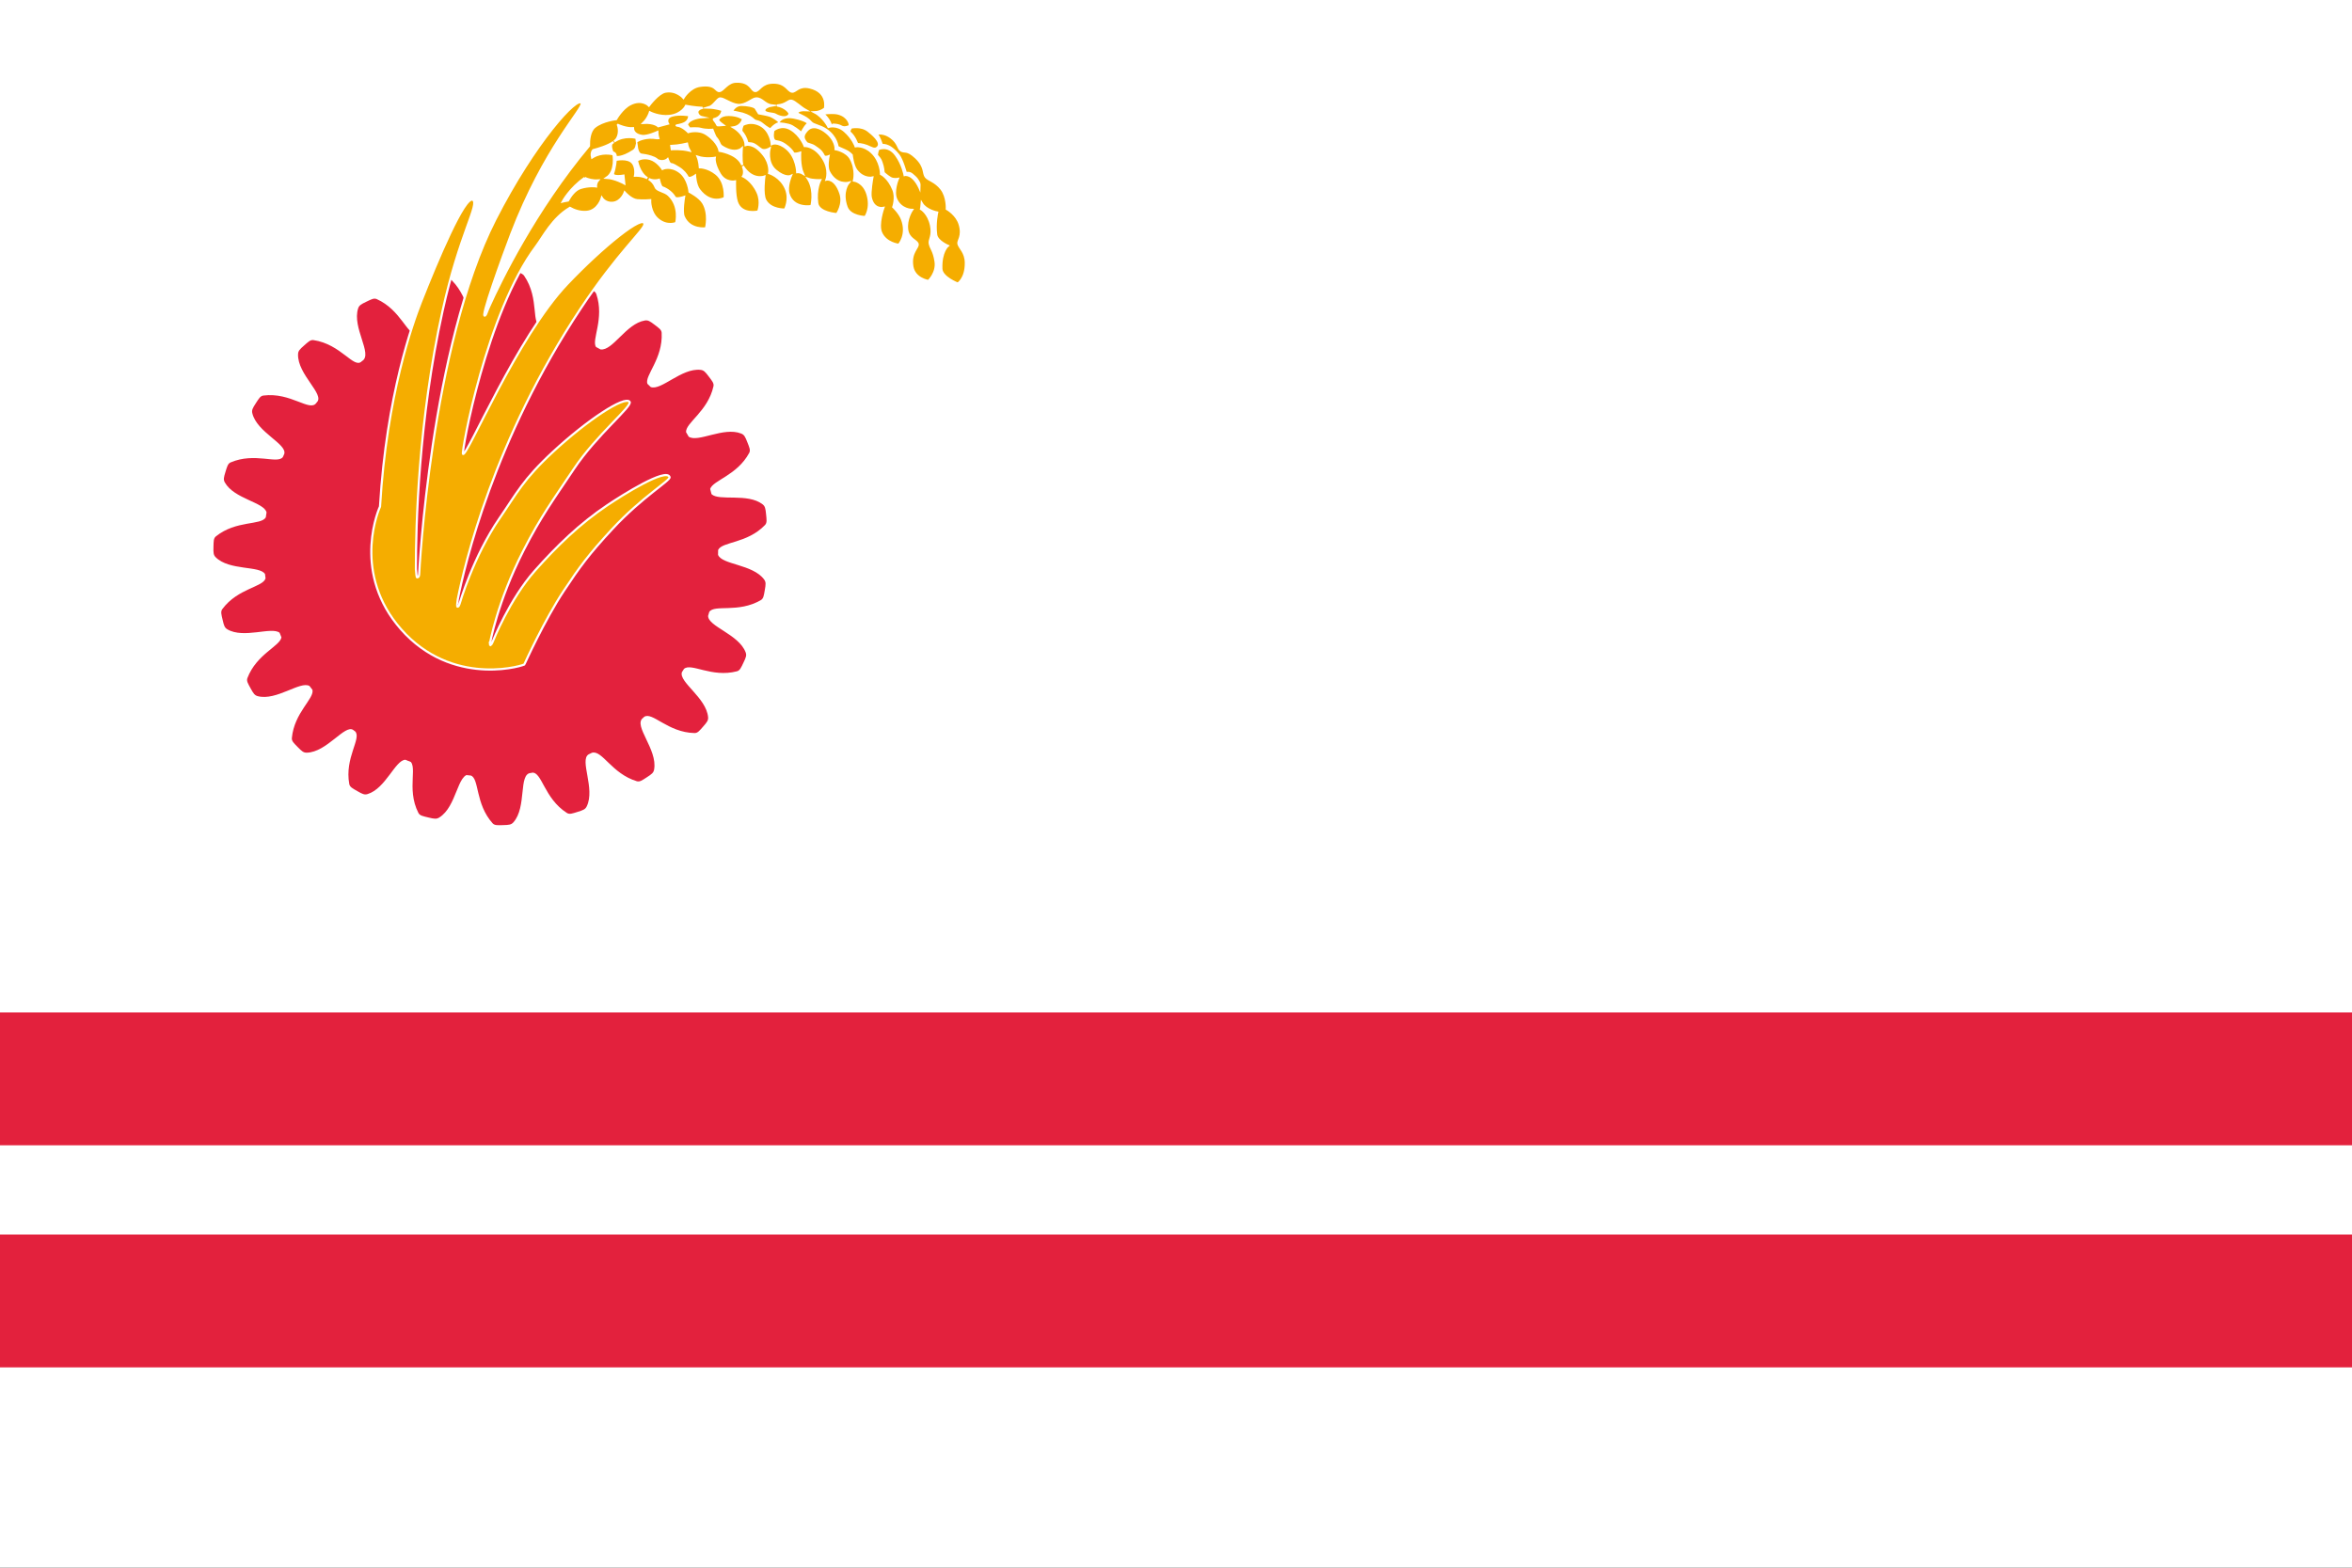
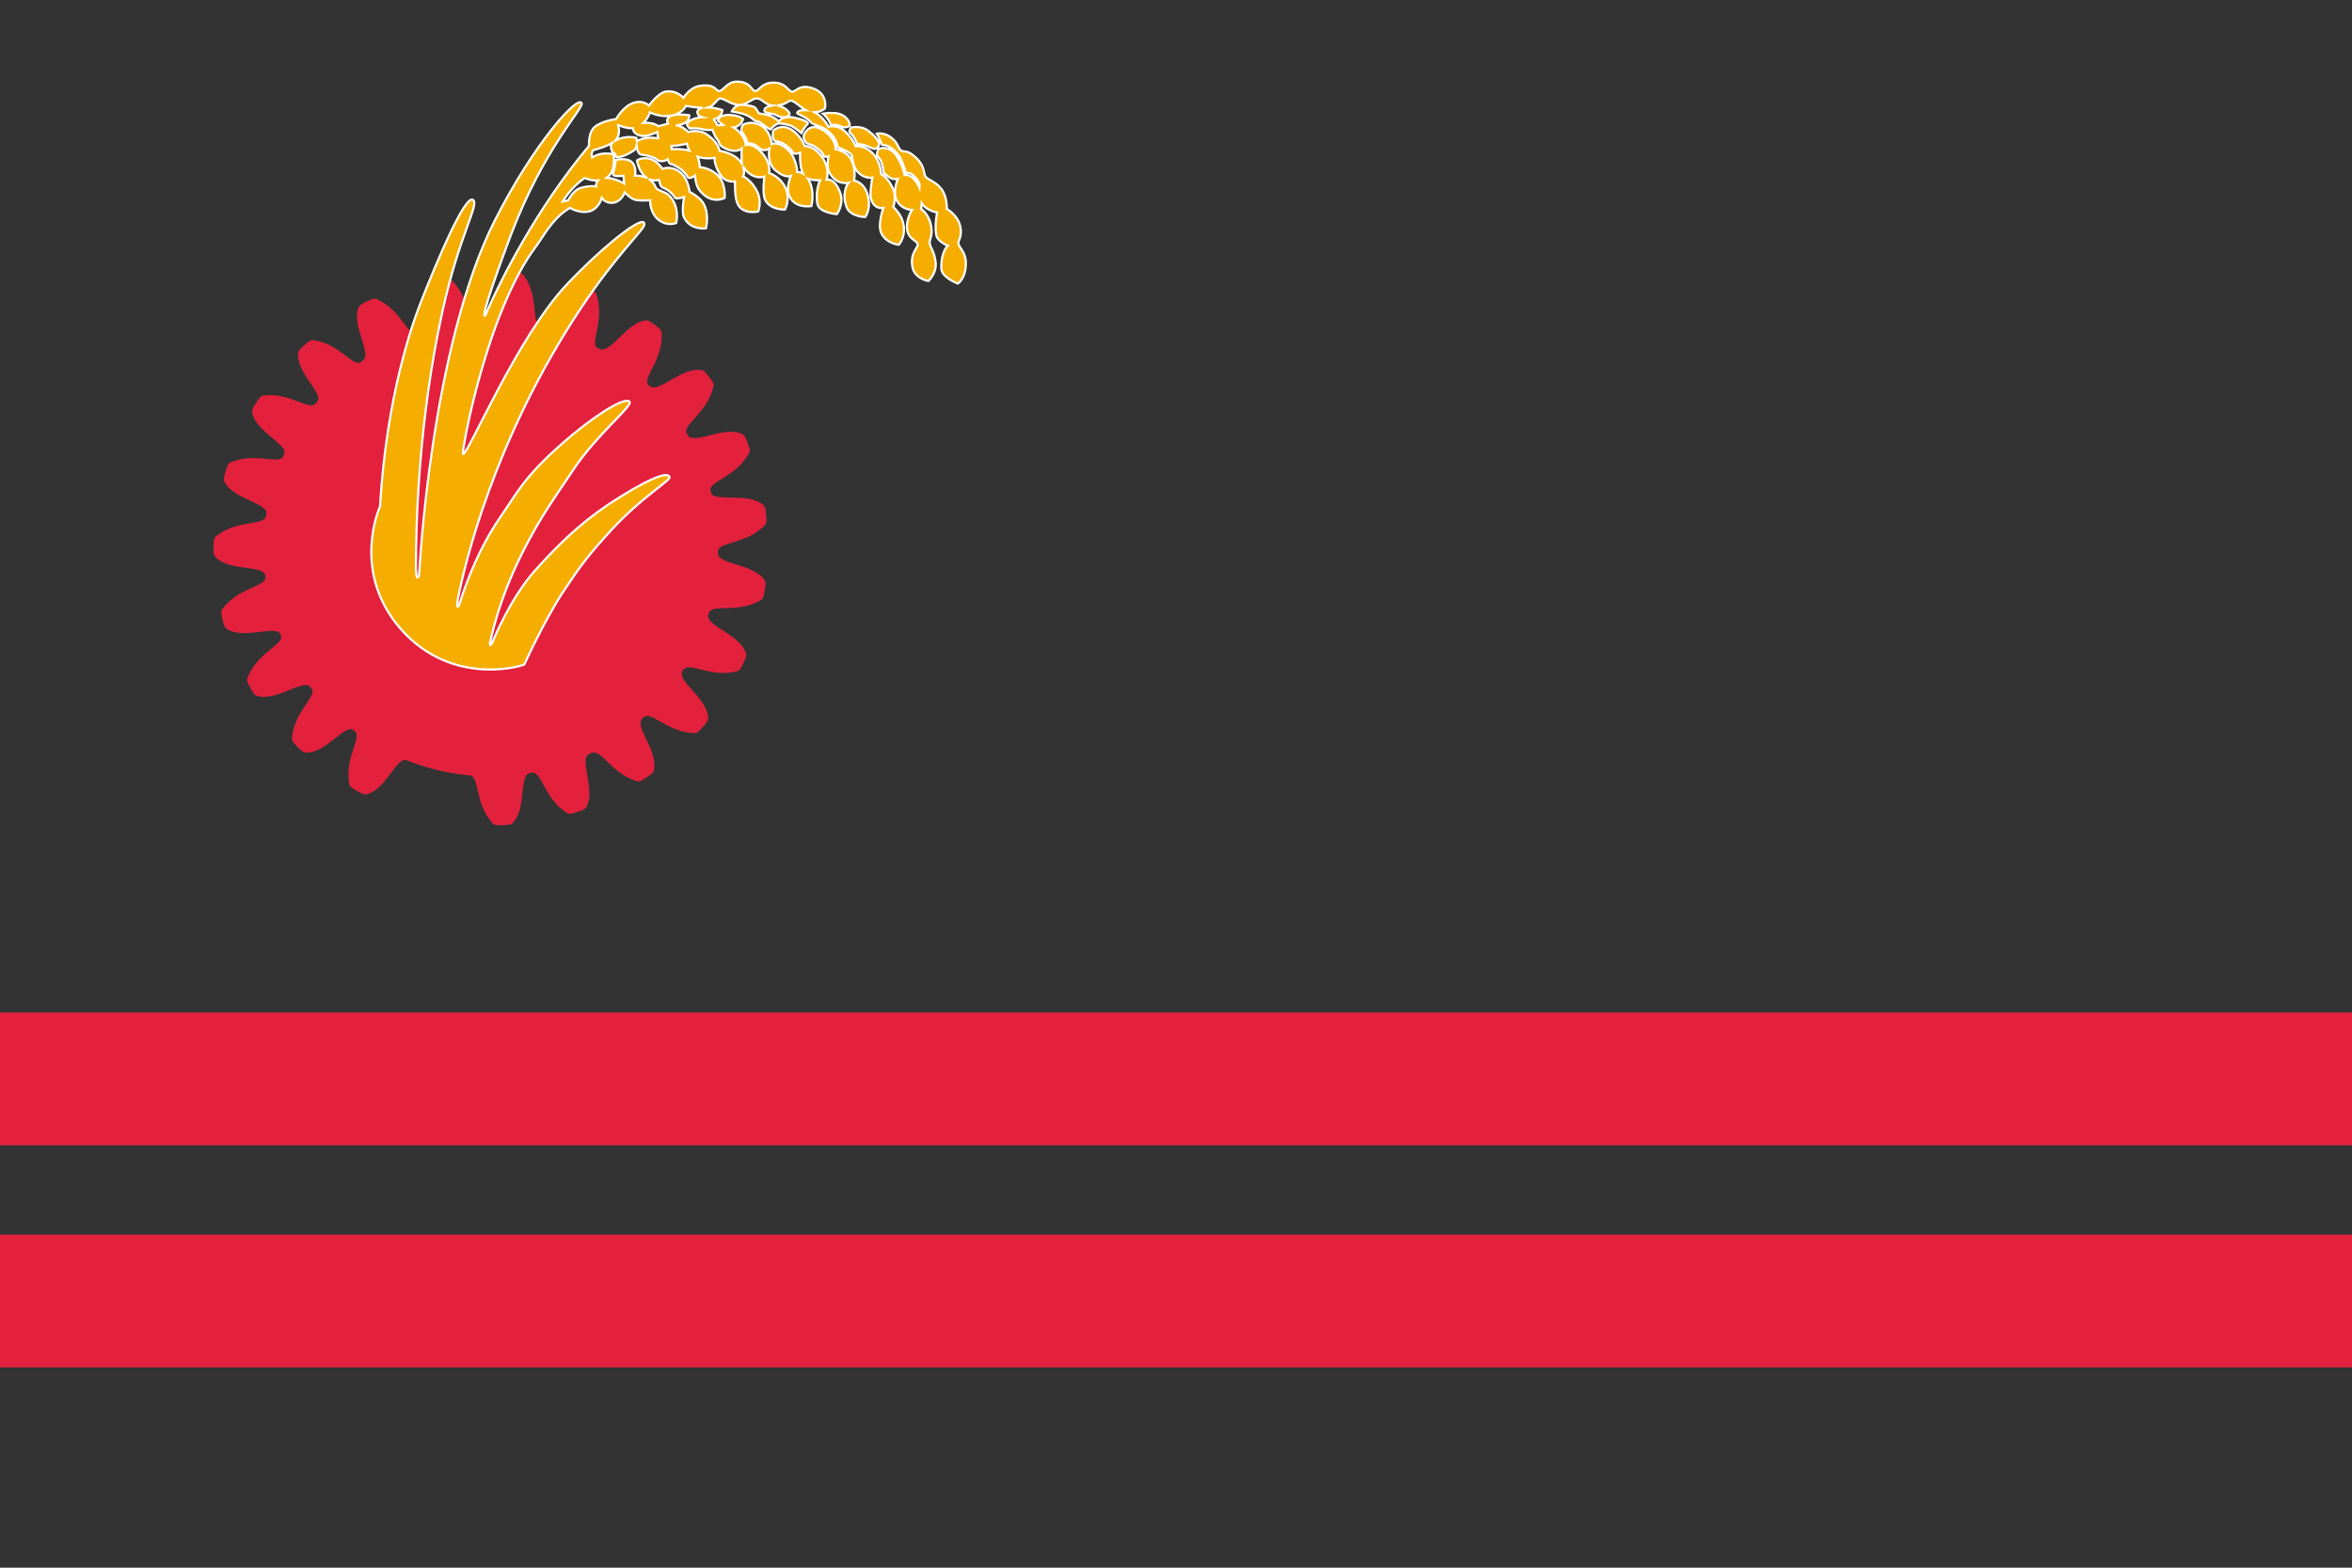
<svg xmlns="http://www.w3.org/2000/svg" xmlns:ns1="http://sodipodi.sourceforge.net/DTD/sodipodi-0.dtd" xmlns:ns2="http://www.inkscape.org/namespaces/inkscape" width="1080" height="720" version="1.1" id="svg6" ns1:docname="일본인민공화국 국기.svg" ns2:version="1.3.2 (091e20e, 2023-11-25, custom)">
  <rect width="100%" height="100%" fill="#333333" stroke="none" />
  <defs id="defs6">
    <clipPath id="clip0">
      <rect x="100" y="0" width="1080" height="720" id="rect1" />
    </clipPath>
    <clipPath id="clip0-3">
      <rect x="100" y="0" width="1080" height="720" id="rect1-9" />
    </clipPath>
    <clipPath id="clip0-4">
      <rect x="100" y="0" width="1080" height="720" id="rect1-3" />
    </clipPath>
  </defs>
  <ns1:namedview id="namedview6" pagecolor="#ffffff" bordercolor="#000000" borderopacity="0.25" ns2:showpageshadow="2" ns2:pageopacity="0.0" ns2:pagecheckerboard="0" ns2:deskcolor="#d1d1d1" ns2:zoom="0.57988588" ns2:cx="213.83518" ns2:cy="233.66667" ns2:window-width="1920" ns2:window-height="1009" ns2:window-x="-8" ns2:window-y="-8" ns2:window-maximized="1" ns2:current-layer="g5-0" />
\<g clip-path="url(#clip0)" transform="translate(-100)" id="g4">
    <g clip-path="url(#clip0-3)" id="g5">
      <g clip-path="url(#clip0-4)" id="g5-0">
-         <rect x="100" y="0" width="1080" height="720" fill="#ffffff" id="rect2" />
        <path d="m 337.212,125.004 c -0.456,-0.019 -0.9,0.031 -1.294,0.167 -8.541,2.963 -9.792,22.535 -15.376,22.375 -0.42,-0.012 -0.248,0.018 0.349,0.08 -0.804,0.034 -1.608,0.078 -2.411,0.131 0.44,-0.083 1.855,-0.364 1.491,-0.285 -5.245,1.122 -4.164,-11.89 -14.119,-20.198 -1.113,-0.928 -2.487,-0.569 -4.99,-0.135 -2.617,0.454 -3.341,24.349 -8.758,25.706 -0.434,0.109 -0.172,0.075 0.516,-0.046 -0.49,0.162 -0.978,0.324 -1.466,0.494 -4.208,0.57 -7.089,-10.957 -18.148,-15.914 -1.324,-0.592 -2.548,0.127 -4.841,1.223 -2.397,1.148 -3.276,1.664 -3.728,3.076 -2.828,8.841 6.804,20.923 1.931,24.07 -0.021,0.002 -0.084,0.043 -0.203,0.134 -0.128,0.081 -0.145,0.104 -0.1,0.094 -3.561,3.571 -9.415,-7.894 -22.116,-9.774 -1.432,-0.21 -2.418,0.815 -4.328,2.492 -1.998,1.754 -2.705,2.487 -2.758,3.968 -0.342,9.411 12.569,18.557 8.548,22.173 -0.083,0.102 -0.123,0.164 -0.136,0.199 -2.97,4.334 -11.675,-4.995 -24.332,-3.37 -1.436,0.185 -2.11,1.439 -3.496,3.571 -1.448,2.228 -1.928,3.129 -1.582,4.568 2.129,8.798 15.968,14.04 14.674,18.65 -0.223,0.487 -0.442,0.975 -0.657,1.466 -2.515,3.366 -12.857,-2.281 -23.95,2.437 -1.335,0.567 -1.645,1.954 -2.403,4.384 -0.792,2.541 -1.011,3.535 -0.288,4.829 4.255,7.589 18.05,9.078 19.155,13.76 -0.123,0.761 -0.237,1.524 -0.343,2.288 -2.196,3.758 -13.569,1.224 -22.902,8.716 -1.132,0.907 -1.053,2.328 -1.127,4.873 -0.077,2.658 -0.021,3.676 1.025,4.724 6.258,6.264 20.331,3.759 22.652,7.735 0.073,0.655 0.152,1.309 0.237,1.962 -1.141,4.054 -12.734,4.521 -19.845,14.11 -0.864,1.167 -0.43,2.519 0.146,5 0.597,2.591 0.91,3.562 2.189,4.31 7.524,4.402 20.228,-1.353 23.953,1.552 0.277,0.699 0.562,1.395 0.854,2.09 -0.601,4.057 -11.42,7.698 -15.619,18.717 -0.516,1.353 0.267,2.54 1.489,4.773 1.278,2.332 1.841,3.18 3.273,3.553 8.586,2.239 19.493,-7.113 23.742,-4.679 0.446,0.59 0.899,1.175 1.358,1.757 0.958,4.025 -8.389,10.457 -9.451,22.146 -0.131,1.446 0.945,2.374 2.724,4.192 1.859,1.9 2.63,2.564 4.111,2.536 9.242,-0.182 17.512,-13.157 21.348,-10.43 0.058,0.045 0.116,0.088 0.174,0.132 -0.262,-0.126 -0.151,-0.052 0.199,0.15 0.177,0.135 0.354,0.269 0.532,0.402 2.978,3.194 -4.946,12.147 -2.728,24.137 0.266,1.427 1.552,2.029 3.755,3.297 2.302,1.325 3.227,1.755 4.642,1.328 8.323,-2.521 12.759,-15.701 17.362,-15.755 9.674,3.929 19.818,6.339 30.071,7.242 3.908,1.401 1.967,12.95 9.958,21.904 0.966,1.08 2.379,0.925 4.917,0.863 2.656,-0.067 3.668,-0.178 4.656,-1.282 6.276,-7.013 2.201,-22.317 7.999,-22.673 -0.426,0.167 -0.151,0.094 0.532,-0.119 -0.016,0.003 -0.03,0.002 -0.046,0.004 l 0.084,-0.016 -0.038,0.013 c 4.582,-0.591 5.504,11.763 16.035,18.483 1.221,0.78 2.54,0.248 4.967,-0.502 2.538,-0.784 3.48,-1.166 4.134,-2.497 4.022,-8.193 -3.431,-21.257 0.857,-23.899 0.519,-0.247 1.038,-0.493 1.553,-0.75 4.732,-1.319 9.079,9.598 20.584,13.077 1.386,0.419 2.511,-0.449 4.647,-1.83 2.231,-1.441 3.037,-2.066 3.305,-3.524 1.709,-9.259 -9.728,-20.195 -5.126,-23.689 l -0.007,0.005 0.018,-0.015 c -0.004,0.004 -0.008,0.006 -0.011,0.01 -0.224,0.286 -0.114,0.171 0.175,-0.161 0.117,-0.105 0.23,-0.214 0.346,-0.32 3.655,-2.671 10.843,7.163 23.183,7.401 1.449,0.028 2.298,-1.112 3.979,-3.021 1.76,-1.992 2.365,-2.811 2.232,-4.287 -0.814,-8.929 -13.505,-16.09 -12.026,-20.645 0.327,-0.506 0.653,-1.013 0.97,-1.523 3.261,-2.912 12.652,4.151 24.292,1.113 1.402,-0.367 1.91,-1.695 3.014,-3.988 1.155,-2.395 1.517,-3.348 0.989,-4.731 -3.186,-8.351 -17.264,-11.809 -17.235,-16.751 0.185,-0.604 0.365,-1.21 0.538,-1.817 2.42,-3.555 13.33,0.651 23.683,-5.408 1.249,-0.734 1.379,-2.15 1.825,-4.655 0.464,-2.622 0.556,-3.637 -0.326,-4.826 -5.235,-7.054 -19.336,-6.698 -21.149,-11.307 0.02,-0.743 0.029,-1.486 0.032,-2.23 1.737,-3.894 13.257,-2.888 21.519,-11.457 1.004,-1.046 0.748,-2.443 0.499,-4.977 -0.261,-2.648 -0.446,-3.651 -1.617,-4.557 -6.835,-5.287 -19.994,-1.34 -23.436,-4.658 -0.198,-0.803 -0.405,-1.603 -0.622,-2.401 1.289,-3.966 12.382,-6.218 17.931,-16.538 0.686,-1.279 0.059,-2.556 -0.864,-4.928 -0.968,-2.478 -1.416,-3.392 -2.788,-3.947 -8.102,-3.275 -19.885,4.306 -24.144,1.412 -0.395,-0.699 -0.798,-1.393 -1.209,-2.082 -0.223,-4.329 10.011,-9.493 12.588,-21.039 0.316,-1.415 -0.633,-2.475 -2.162,-4.509 -1.6,-2.121 -2.279,-2.882 -3.751,-3.044 -8.758,-0.965 -18.137,9.718 -22.911,7.871 -0.501,-0.499 -1.008,-0.994 -1.519,-1.483 l -0.001,-0.001 c -1.334,-3.763 7.203,-11.523 6.56,-23.392 -0.078,-1.449 -1.277,-2.212 -3.298,-3.753 -2.113,-1.611 -2.973,-2.159 -4.432,-1.916 -8.601,1.431 -14.704,13.988 -20.307,13.294 -0.703,-0.39 -1.411,-0.772 -2.124,-1.145 -2.128,-3.243 3.981,-13.022 0.16,-24.267 -0.467,-1.372 -1.827,-1.784 -4.19,-2.719 -2.469,-0.979 -3.444,-1.27 -4.783,-0.641 -8.511,3.998 -10.731,19.68 -16.063,18.011 -0.756,-0.236 0.559,0.277 2.778,1.123 -1.543,-0.399 -3.095,-0.762 -4.655,-1.09 0.789,0.065 2.375,0.192 1.907,0.162 -5.354,-0.34 -0.797,-12.574 -8.137,-23.27 -0.615,-0.897 -2.104,-1.589 -3.473,-1.649 z m -70.862,40.854 c -0.051,0.035 -0.103,0.07 -0.154,0.105 0.018,-0.019 0.043,-0.045 0.056,-0.061 0.026,-0.01 0.068,-0.03 0.098,-0.044 z m -21.039,19.196 -0.13,0.156 0.091,-0.148 c 0.006,0.005 0.023,-0.002 0.039,-0.008 z m 98.854,169.843 c -0.075,0.013 -0.153,0.036 -0.23,0.056 0.01,-0.005 0.013,-0.011 0.007,-0.016 z" fill="#e3213d" fill-rule="evenodd" id="path2" />
-         <path d="m 287.224,349.002 c 5.453,1.658 -0.97,12.9 4.888,24.335 0.655,1.279 2.091,1.506 4.615,2.117 2.638,0.641 3.667,0.803 4.944,0.021 8.12,-4.971 8.309,-20.528 14.112,-19.746 3.288,0.75 -31.902,-6.852 -28.559,-6.727 z" fill="#e3213d" fill-rule="evenodd" id="path3" />
        <path d="m 438.095,37.503 c -4.084,0.079 -5.928,4.076 -7.698,4.303 -1.906,0.243 -1.508,-3.492 -9.03,-2.374 -4.651,0.691 -7.55,5.49 -7.55,5.49 0,0 -3.264,-3.765 -8.29,-2.819 -3.296,0.619 -7.55,6.381 -7.55,6.381 0,0 -3.209,-3.344 -8.586,-0.594 -3.787,1.936 -6.514,6.826 -6.514,6.826 0,0 -6.088,0.633 -9.771,3.561 -2.392,1.901 -2.718,6.085 -2.667,8.748 -24.75,29.554 -40.576,62.157 -45.728,73.557 -1.219,2.696 -1.45,3.814 -1.839,4.205 -2.979,3.001 8.27,-27.845 11.843,-37.196 15.158,-39.666 33.249,-57.764 32.37,-60.146 -1.522,-4.125 -21.604,17.945 -39.674,53.42 -29.727,58.358 -34.938,162.633 -34.938,162.633 0,0 0.046,1.739 -0.937,1.669 -0.242,-0.017 -0.4,-1.713 -0.55,-3.759 -0.046,-19.876 1.138,-68.368 12.227,-118.592 7.823,-35.42 17.133,-49.144 13.934,-51.052 -3.696,-2.207 -16.408,27.936 -23.834,46.852 -3.731,9.499 -15.812,42.77 -18.823,94.062 -2.046,4.53 -12.53,33.676 11.865,58.717 24.02,24.335 55.219,13.948 54.627,13.651 l -0.119,-0.065 c 0.089,-0.196 9.156,-20.23 18.031,-33.619 7.316,-11.034 11.395,-16.668 22.354,-28.49 13.587,-14.658 26.719,-22.23 26.203,-23.742 -1.513,-4.436 -21.713,8.305 -28.571,12.91 -12.639,8.483 -23.148,18.673 -33.309,30.122 -11.582,13.051 -19.245,32.349 -19.245,32.349 0,0 -0.607,1.542 -1.035,1.783 l -0.302,-0.168 c -0.049,-0.135 -0.067,-0.359 -0.076,-0.614 l 0.08,0.038 c 0,0 3.306,-19.055 15.399,-42.736 8.022,-15.708 13.659,-23.258 23.092,-37.394 10.58,-15.857 27.065,-28.926 25.61,-30.865 -2.207,-2.938 -19.374,8.334 -35.207,23.001 -13.71,12.699 -16.669,19.086 -24.452,30.401 -12.137,17.646 -18.357,39.193 -18.357,39.193 0,0 -0.539,2 -1.185,1.365 -0.061,-0.06 0.09,-1.434 0.311,-3.265 3.032,-15.378 16.467,-73.372 56.488,-133.627 16.92,-25.479 29.131,-35.998 29.212,-38.581 0.167,-5.316 -19.187,10.26 -35.529,27.5 -22.888,24.148 -45.844,79.151 -47.768,77.955 -0.851,-0.531 10.809,-65.163 33.556,-95.365 3.195,-4.243 7.473,-12.931 15.526,-17.658 1.728,0.981 4.489,2.117 7.716,1.829 5.32,-0.475 6.958,-6.381 6.958,-6.381 0,0 1.593,2.571 5.041,2.226 3.923,-0.394 5.47,-4.748 5.47,-4.748 0,0 2.898,3.288 5.686,3.561 2.731,0.269 5.976,0 5.976,0 0,0 -0.263,5.678 3.752,8.903 4.171,3.351 8.212,1.56 8.212,1.56 0,0 1.987,-7.656 -3.493,-12.838 -1.862,-1.762 -5.294,-1.959 -5.921,-3.561 -0.712,-1.822 -1.897,-3.025 -3.192,-3.821 0.077,0.037 0.151,0.077 0.231,0.112 2.303,1.018 4.441,0.297 4.441,0.297 0,0 0.733,3.149 1.48,3.413 2.778,0.983 4.881,2.975 5.774,4.6 0.625,1.139 4.293,-0.148 4.293,-0.148 0,0 -1.164,6.721 -0.148,9.052 2.801,6.439 10.215,5.342 10.215,5.342 0,0 1.748,-6.689 -1.333,-11.723 -1.681,-2.748 -6.217,-5.045 -6.217,-5.045 0,0 -0.486,-6.051 -4.441,-9.052 -4.31,-3.269 -7.995,-1.484 -7.995,-1.484 0,0 -2.281,-3.651 -5.773,-4.6 -3.639,-0.988 -5.922,0.742 -5.922,0.742 0,0 0.817,5.716 4.763,8.149 -2.716,-1.377 -5.651,-1.175 -5.651,-1.175 0,0 0.72,-3.728 -1.184,-5.936 -2.239,-2.592 -7.698,-1.308 -7.698,-1.308 0,0 -0.267,3.447 -1.185,6.056 -0.752,2.136 4.738,1.187 4.738,1.187 l 0.372,3.561 c 0,0 -4.293,-2.382 -8.09,-2.588 4.571,-3.053 3.128,-10.766 3.128,-10.766 0,0 -3.95,-1.118 -7.846,0.445 -0.684,0.277 -1.341,0.614 -1.964,1.009 -0.306,-1.266 -0.28,-2.477 0.531,-3.377 2.453,-0.635 6.785,-1.941 9.306,-3.748 -0.259,0.194 -0.515,0.4 -0.767,0.626 -1.066,0.96 0.296,4.155 0.296,4.155 0,0 1.578,0.081 1.481,1.929 -0.014,0.25 2.616,0.928 8.142,-2.671 0.844,-0.549 1.261,-1.413 1.454,-2.312 0.202,1.709 0.749,3.922 2.247,4.093 0.793,0.09 2.609,0.348 4.293,0.89 2.931,0.944 2.586,1.486 3.405,1.781 2.635,0.949 4.293,-0.594 4.293,-0.594 0,0 0.722,2.202 1.48,2.226 0.886,0.028 2.379,0.957 3.701,1.781 2.17,1.347 3.366,3.016 3.997,4.155 0.729,1.317 3.405,-0.594 3.405,-0.594 0,0 0.209,4.275 1.925,6.529 5.484,7.206 11.695,3.71 11.695,3.71 0,0 0.828,-7.292 -3.997,-11.129 -3.757,-2.989 -7.402,-2.968 -7.402,-2.968 0,0 -0.161,-2.708 -1.028,-4.814 3.647,1.217 7.838,0.511 7.838,0.511 0,0 -0.498,2.615 2.368,7.419 2.561,4.294 6.958,3.413 6.958,3.413 0,0 -0.224,6.283 0.888,9.497 2.135,6.163 9.771,4.303 9.771,4.303 0,0 1.73,-4.264 -0.296,-8.755 -2.535,-5.62 -6.662,-7.42 -6.662,-7.42 0,0 1.124,-1.671 -0.11,-4.69 4.318,6.918 9.881,4.839 9.881,4.839 0,0 -1.078,8.001 0.444,10.832 2.456,4.57 9.03,4.303 9.03,4.303 0,0 2.487,-4.572 0.444,-9.497 -2.343,-5.651 -7.698,-7.271 -7.698,-7.271 0,0 0.799,-4.011 -2.516,-8.31 -4.534,-5.877 -8.29,-4.6 -8.29,-4.6 0,0 0.076,-4.192 -5.034,-7.716 -0.189,-0.131 -0.378,-0.241 -0.565,-0.351 3.851,-0.594 4.414,-3.952 4.414,-3.952 0,0 -2.153,-1.72 -6.513,-1.781 -4.534,-0.062 -5.034,2.522 -5.034,2.522 0,0 0.975,1.135 2.286,2.069 -1.44,0.074 -2.424,0.388 -2.582,0.008 -0.699,-1.693 -2.01,-2.548 -1.48,-2.671 3.819,-0.883 3.849,-4.155 3.849,-4.155 0,0 -2.854,-1.075 -6.44,-1.163 2.555,-0.706 3.973,-4.079 5.403,-4.179 1.569,-0.112 4.972,2.689 8.143,2.968 3.65,0.322 6.486,-2.861 8.29,-2.968 2.848,-0.17 3.916,2.815 7.338,3.218 -1.683,0.279 -3.388,1.107 -3.489,2.124 -0.174,1.757 4.013,1.438 5.033,2.077 1.189,0.747 5.233,2.423 6.514,-0.148 0.388,-0.775 -2.093,-3.459 -5.659,-4.044 4.232,-0.343 5.017,-2.434 6.547,-2.188 1.562,0.249 4.25,3.043 6.576,4.33 -1.652,-0.077 -3.443,0.135 -3.911,1.16 -0.377,0.828 3.798,1.412 6.366,4.452 1.107,1.31 4.064,1.435 6.957,3.413 4.915,3.36 5.182,7.864 5.182,7.864 0,0 1.82,0.93 3.553,1.632 1.698,0.689 2.961,2.078 2.961,2.078 0,0 0.502,4.936 2.22,7.123 3.317,4.217 7.254,3.264 7.254,3.264 0,0 -1.219,6.691 -0.74,9.052 1.198,5.903 5.773,4.897 5.773,4.897 0,0 -2.652,7.447 -1.036,11.277 2.126,5.036 8.142,5.639 8.142,5.639 0,0 4.211,-4.51 1.481,-11.723 -1.123,-2.961 -3.997,-5.639 -3.997,-5.639 0,0 1.508,-4.315 0,-8.013 -2.272,-5.572 -5.626,-7.123 -5.626,-7.123 0,0 0.016,-6.028 -4.441,-10.09 -3.634,-3.311 -7.254,-2.671 -7.254,-2.671 0,0 -1.233,-3.636 -5.033,-6.974 -3.66,-3.213 -7.402,-1.929 -7.402,-1.929 0,0 -2.319,-4.605 -6.373,-6.696 2.83,-0.102 4.744,-1.762 4.744,-1.762 0,0 1.874,-7.57 -6.958,-9.645 -5.123,-1.205 -6.416,2.117 -8.142,1.929 -1.966,-0.215 -2.764,-4.176 -8.586,-4.155 -5.596,0.021 -6.477,3.879 -8.29,3.858 -1.932,-0.021 -1.832,-4.436 -8.735,-4.303 z m 2.656,10.664 c -0.281,-0.003 -0.529,0.004 -0.731,0.02 -2.716,0.215 -3.997,2.968 -3.997,2.968 0,0 3.844,0.724 4.885,1.039 2.822,0.854 4.09,1.841 5.182,2.819 1.16,1.039 2.012,0.267 4.145,2.078 1.832,1.553 3.553,2.374 3.553,2.374 0,0 1.64,-2.138 3.643,-2.805 0.629,0.033 4.457,0.27 6.275,1.321 2.404,1.391 4.293,3.116 4.293,3.116 0,0 1.323,-2.81 2.813,-4.155 1.103,-0.995 -3.992,-2.541 -6.366,-2.968 -4.123,-0.743 -5.985,0.745 -6.76,1.783 -0.813,-0.762 -2.49,-1.916 -3.898,-2.525 -1.078,-0.466 -5.33,-1.187 -5.33,-1.187 0,0 -1.066,-1.79 -1.48,-2.374 -0.701,-0.99 -4.263,-1.482 -6.227,-1.504 z m -25.75,0.465 c 0,0 4.159,0.792 7.611,0.909 -1.726,0.258 -2.475,1.444 -2.429,1.911 0.187,1.964 2.072,2.374 2.072,2.374 0,0 -5.646,0.362 -6.81,3.265 -0.124,0.309 1.185,1.929 1.185,1.929 0,0 3.472,-0.285 5.033,0.148 2.739,0.76 5.478,0.445 5.478,0.445 0,0 1.165,3.054 1.48,3.413 2.142,2.444 1.411,3.33 2.961,4.303 6.004,3.772 9.03,0.89 9.03,0.89 0,0 -0.397,5.537 0.256,7.567 -0.166,-0.355 -0.351,-0.701 -0.552,-1.038 -2.678,-4.442 -9.919,-5.49 -9.919,-5.49 0,0 -0.4,-3.865 -5.921,-7.568 -3.826,-2.567 -8.438,-1.039 -8.438,-1.039 0,0 -2.603,-2.787 -5.182,-2.968 -1.024,-0.072 2.038,-0.183 3.849,-1.335 1.992,-1.268 1.777,-3.413 1.777,-3.413 0,0 -4.578,-0.811 -7.846,0.148 -3.486,1.025 -1.925,3.71 -1.925,3.71 l -4.441,1.187 c 0,0 -1.774,-1.87 -6.792,-1.547 2.181,-2.187 2.943,-4.833 2.943,-4.833 0,0 4.219,2.198 9.03,1.632 5.741,-0.675 7.55,-4.6 7.55,-4.6 z m 66.536,3.227 c -1.944,0.037 -3.619,0.335 -3.619,0.335 0,0 2.653,2.214 3.553,5.045 0.03,0.093 2.924,-0.285 4.885,0.89 1.323,0.795 3.456,-0.002 3.701,-0.297 0.532,-0.64 -0.5,-4.41 -5.033,-5.639 -1.058,-0.286 -2.321,-0.357 -3.487,-0.335 z m -36.424,4.57 c -2.448,-0.064 -4.057,0.958 -4.057,0.958 0,0 -1.08,2.416 -0.444,3.116 0.861,0.951 2.08,2.956 2.517,4.897 0.166,0.744 1.467,0.058 3.109,0.89 1.293,0.656 2.329,1.776 3.404,2.374 1.529,0.851 3.702,-0.445 3.702,-0.445 0,0 -1.555,6.441 2.812,10.09 4.457,3.723 6.958,2.523 6.958,2.523 0,0 -2.033,4.848 -1.036,8.161 2.174,7.222 10.511,5.639 10.511,5.639 0,0 1.72,-6.606 -1.185,-11.871 -0.129,-0.234 -0.26,-0.449 -0.393,-0.655 2.234,0.804 5.575,0.655 5.575,0.655 0,0 -2.195,4.213 -1.333,10.536 0.618,4.54 9.031,5.045 9.031,5.045 0,0 3.289,-4.523 1.628,-9.497 -2.434,-7.292 -6.366,-6.381 -6.366,-6.381 0,0 1.634,-4.456 -1.628,-9.645 -3.798,-6.04 -8.438,-5.787 -8.438,-5.787 0,0 -1.8,-4.855 -6.218,-7.568 -4.545,-2.792 -8.142,0.445 -8.142,0.445 0,0 -0.84,3.371 0.444,4.6 0.682,0.652 2.341,0.137 4.885,1.929 2.008,1.415 3.253,2.752 3.849,3.858 0.401,0.744 3.109,-0.148 3.109,-0.148 0,0 -0.386,5.771 1.25,9.56 -1.431,-0.855 -2.582,-0.657 -2.582,-0.657 0,0 -0.185,-6.789 -4.737,-10.684 -4.24,-3.628 -6.958,-2.226 -6.958,-2.226 0,0 -0.482,-6.325 -5.478,-8.755 -1.388,-0.675 -2.676,-0.928 -3.788,-0.957 z m -61.348,0.958 c 0,0 3.69,1.736 6.89,1.508 0.025,1.359 0.9,3.062 4.213,3.537 2.334,0.334 6.958,-1.781 6.958,-1.781 0,0 0.032,1.381 0.452,2.835 -0.2,0.023 -0.402,0.017 -0.6,-0.016 -4.952,-0.869 -8.372,0.843 -9.241,1.345 -0.069,-0.865 -0.234,-1.493 -0.234,-1.493 0,0 -5.505,-1.593 -10.185,1.679 0.558,-0.435 1.015,-0.894 1.303,-1.382 1.698,-2.878 0.444,-6.232 0.444,-6.232 z m 109.729,0.969 c -1.553,-0.051 -2.697,0.218 -2.697,0.218 0,0 -1.191,1.732 -0.592,2.226 2.239,1.841 3.405,5.342 3.405,5.342 0,0 2.211,0.024 4.441,0.89 1.976,0.77 3.618,2.121 5.034,0.594 2.22,-2.398 -3.028,-6.462 -4.441,-7.568 -1.636,-1.28 -3.598,-1.651 -5.15,-1.702 z m -19.913,0.032 c -1.076,0.05 -2.145,0.473 -3.065,1.522 -1.806,2.059 -2.177,3.429 -0.148,5.787 0.329,0.383 2.459,0.721 3.553,1.484 2.049,1.426 3.114,1.922 4.358,4.398 0.449,0.89 2.156,0.202 2.156,0.202 0,0 -0.979,4.735 0.148,6.974 3.347,6.659 9.03,5.194 9.03,5.194 0,0 -3.418,4.097 -0.888,11.129 1.621,4.51 8.586,4.6 8.586,4.6 0,0 2.954,-3.882 1.036,-10.387 -1.714,-5.813 -6.217,-6.381 -6.217,-6.381 0,0 1.267,-4.851 -1.481,-9.942 -1.934,-3.582 -6.957,-4.452 -6.957,-4.452 0,0 0.39,-4.53 -5.33,-8.458 -1.175,-0.807 -2.988,-1.755 -4.781,-1.67 z m 30.175,2.871 c -0.699,0.017 -1.115,0.135 -1.115,0.135 0,0 1.392,2.233 2.22,4.897 0.271,0.87 2.727,-1.106 7.698,4.897 1.715,2.07 3.405,8.31 3.405,8.31 0,0 1.543,-0.469 2.806,0.603 2.248,1.908 2.172,2 3.116,3.552 0.375,0.619 0.378,1.514 0.325,2.594 -0.01,-0.024 -0.019,-0.048 -0.029,-0.071 -3.188,-6.782 -6.81,-5.787 -6.81,-5.787 0,0 -0.909,-4.957 -3.997,-9.2 -3.615,-4.969 -8.142,-2.671 -8.142,-2.671 0,0 -0.845,2.513 -0.444,2.968 1.741,1.982 1.531,2.038 2.072,3.413 0.675,1.72 0.888,4.452 0.888,4.452 0,0 1.467,1.382 3.109,2.374 1.37,0.828 3.405,0.445 3.405,0.445 0,0 -2.378,5.708 -0.74,9.348 2.218,4.929 7.254,4.897 7.254,4.897 0,0 -2.857,4.19 -2.221,9.052 0.546,4.171 4.129,4.953 4.738,6.381 0.775,1.82 -3.472,3.775 -2.369,10.536 0.932,5.706 7.402,6.677 7.402,6.677 0,0 4.099,-3.768 3.257,-9.052 -0.806,-5.057 -2.133,-5.651 -2.665,-8.161 -0.372,-1.76 1.594,-3.499 0.592,-8.31 -1.17,-5.623 -4.589,-7.568 -4.589,-7.568 0,0 0.234,-1.07 0.341,-2.6 1.982,3.315 7.061,4.232 7.061,4.232 0,0 -1.168,5.265 -0.444,10.239 0.43,2.952 5.329,5.045 5.329,5.045 0,0 -3.241,2.664 -2.96,10.536 0.14,4.004 7.55,6.826 7.55,6.826 0,0 3.756,-2.223 3.701,-9.497 -0.04,-4.929 -2.867,-6.74 -3.405,-8.755 -0.394,-1.474 2.207,-3.406 0.592,-8.903 -1.362,-4.635 -5.922,-7.123 -5.922,-7.123 0,0 0.292,-5.585 -2.516,-9.2 -2.755,-3.543 -5.871,-4.006 -7.106,-5.49 -1.377,-1.653 -0.051,-4.616 -4.59,-8.903 -4.11,-3.884 -5.123,-2.259 -6.809,-3.265 -1.497,-0.893 -1.111,-3.459 -4.738,-6.084 -2.132,-1.543 -4.086,-1.795 -5.25,-1.767 z m -88.311,4.735 c 0,0 0.268,1.642 1.127,3.154 -3.973,-0.975 -8.084,-0.631 -8.084,-0.631 0,0 -0.052,-0.64 -0.21,-1.471 3.356,-0.119 7.167,-1.051 7.167,-1.051 z m -46.967,15.721 c 1.567,0.706 3.672,1.319 6.095,1.161 -1.016,1.153 -0.907,2.726 -0.907,2.726 0,0 -3.092,-0.496 -7.074,0.721 -2.625,0.802 -4.642,3.713 -5.778,5.759 -1.284,0.197 -2.412,0.473 -2.412,0.473 0,0 3.28,-6.089 10.076,-10.841 z" stroke="#ffffff" stroke-miterlimit="8" fill="#f5ad00" fill-rule="evenodd" id="path4" />
        <rect x="100" y="465" width="1080" height="61" fill="#e3213d" id="rect4" />
        <rect x="100" y="567" width="1080" height="61" fill="#e3213d" id="rect5" />
      </g>
    </g>
  </g>
</svg>